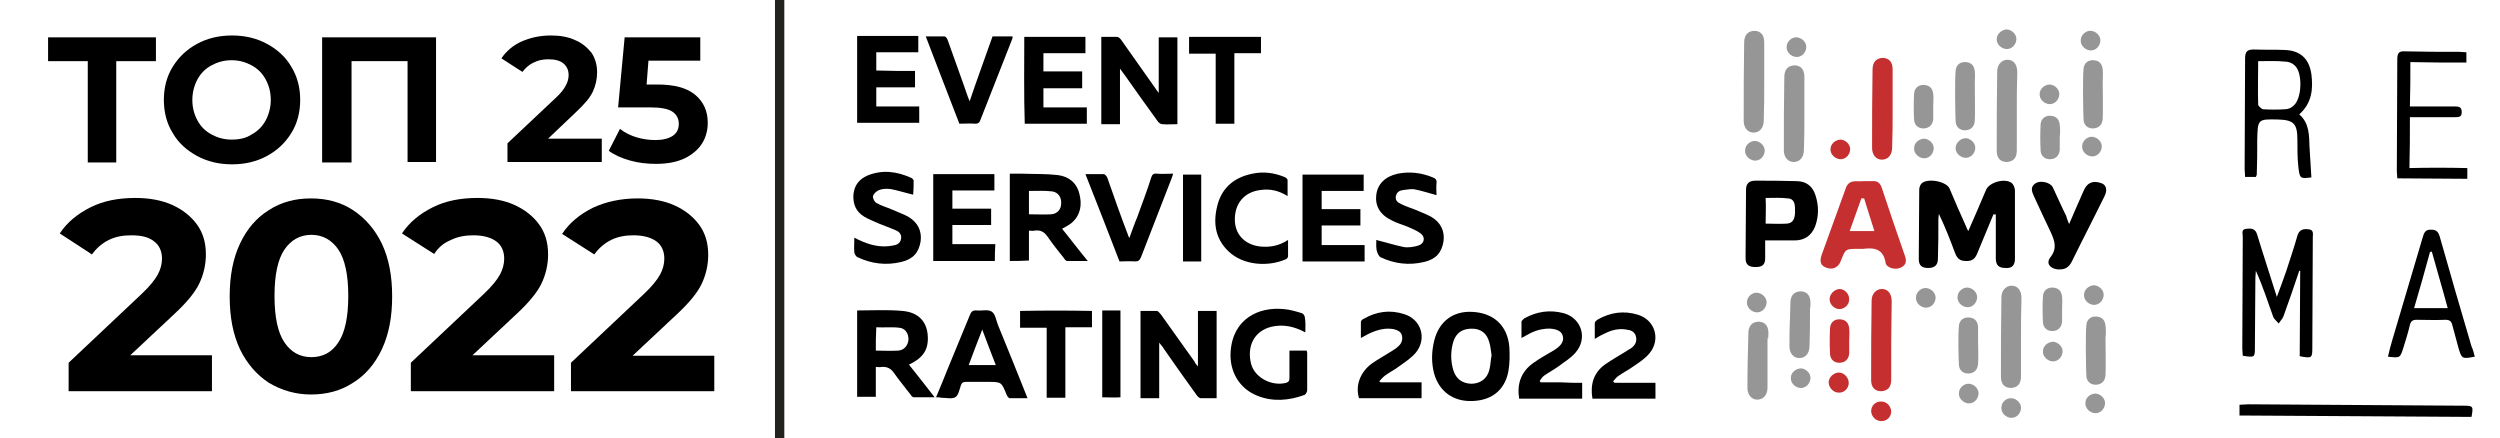
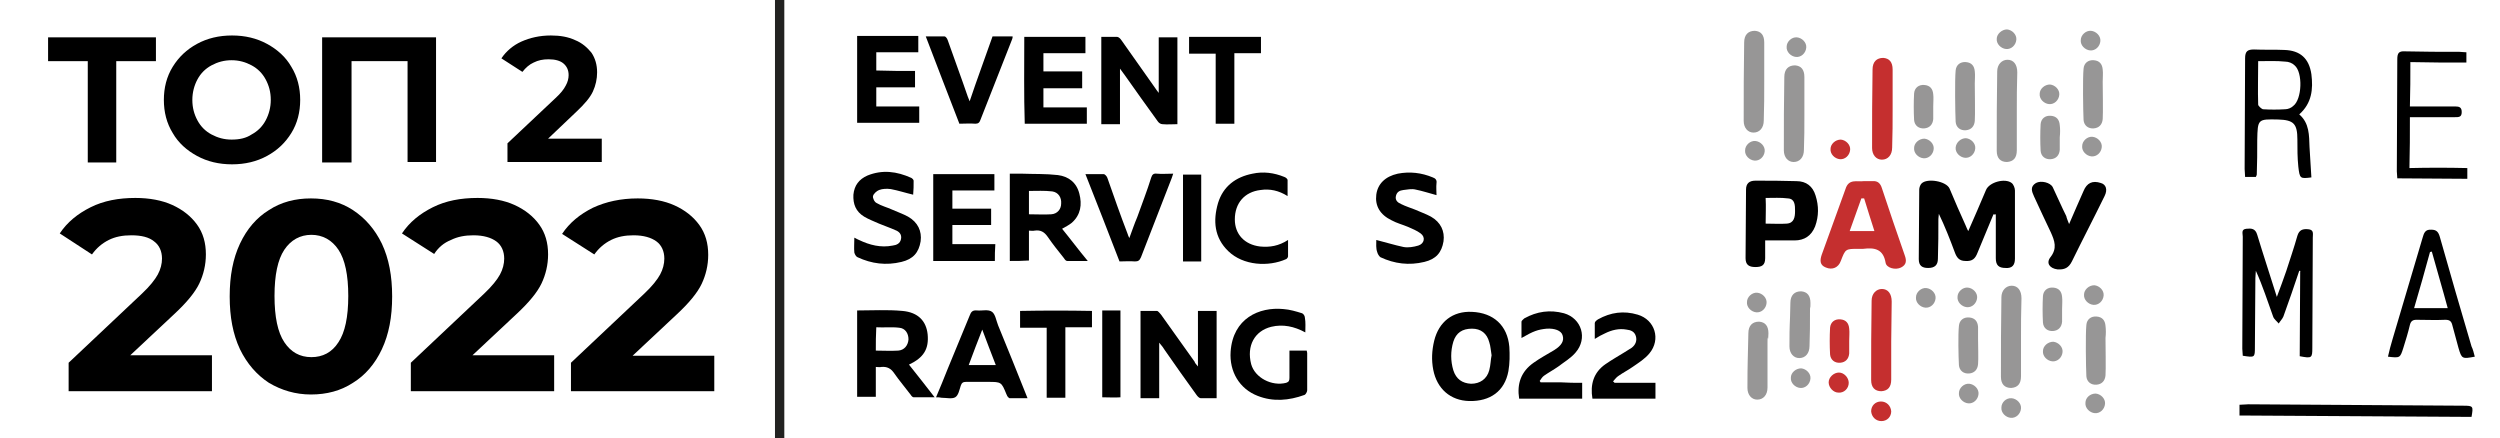
<svg xmlns="http://www.w3.org/2000/svg" version="1.1" id="Слой_1" x="0px" y="0px" viewBox="0 0 535.5 93.9" style="enable-background:new 0 0 535.5 93.9;" xml:space="preserve">
  <style type="text/css"> .st0{fill:#C52F2F;} .st1{fill:#979696;} .st2{fill:none;stroke:#222221;stroke-width:2;stroke-miterlimit:10;} </style>
  <g>
    <g>
      <path d="M252.2,26.6c-1.1,0-2.2,0.1-3.2,0c-0.4,0-0.8-0.3-1-0.6c-2.3-3.2-4.7-6.5-7-9.8c-0.3-0.4-0.6-0.8-1.1-1.5 c0,4.2,0,8,0,11.9c-1.4,0-2.7,0-4,0c0-6.2,0-12.4,0-18.7c1.1,0,2.3,0,3.4,0c0.3,0,0.7,0.4,0.9,0.7c2.4,3.4,4.8,6.8,7.2,10.2 c0.2,0.3,0.4,0.6,0.8,1.1c0-4.2,0-8,0-11.9c1.4,0,2.6,0,4,0C252.2,14.1,252.2,20.3,252.2,26.6z" />
      <path d="M256.6,78.5c0-4.2,0-8.1,0-11.9c1.3,0,2.6,0,4,0c0,6.2,0,12.4,0,18.7c-1.2,0-2.3,0-3.4,0c-0.3,0-0.7-0.4-0.9-0.7 c-2.3-3.2-4.6-6.4-6.8-9.6c-0.3-0.5-0.6-0.9-1.2-1.6c0,4.1,0,8,0,11.9c-1.4,0-2.7,0-4,0c0-6.2,0-12.3,0-18.7c1.2,0,2.3,0,3.5,0 c0.3,0,0.6,0.5,0.9,0.8c2.4,3.4,4.8,6.7,7.2,10.1C255.9,77.7,256.2,78,256.6,78.5z" />
      <path d="M194.7,78.1c1.8,2.3,3.6,4.5,5.5,7c-1.6,0-3.1,0-4.5,0c-0.2,0-0.5-0.3-0.6-0.5c-1.2-1.6-2.5-3.1-3.6-4.7 c-0.7-1-1.5-1.4-2.7-1.3c-0.4,0.1-0.7,0-1.2,0c0,2.1,0,4.2,0,6.4c-1.4,0-2.7,0-4,0c0-6.2,0-12.3,0-18.5c3.2,0,6.5-0.2,9.7,0.1 c3.4,0.3,5.1,2.2,5.4,5C199,74.7,197.9,76.6,194.7,78.1z M187.6,75.1c1.6,0,3.2,0.1,4.8,0c1.3-0.1,2.1-1.1,2.2-2.4 c0-1.3-0.7-2.4-2-2.5c-1.6-0.2-3.3,0-4.9-0.1C187.6,71.8,187.6,73.4,187.6,75.1z" />
      <path d="M216.3,55.9c0-6.2,0-12.4,0-18.7c0.9,0,1.8,0,2.6,0c2.6,0.1,5.1,0,7.7,0.3c2.3,0.3,4,1.6,4.6,4c0.6,2.3,0.3,4.5-1.6,6.2 c-0.6,0.5-1.4,0.9-2.1,1.3c1.8,2.2,3.5,4.5,5.5,6.9c-1.6,0-3,0-4.4,0c-0.3,0-0.5-0.3-0.7-0.6c-1.2-1.5-2.4-3-3.5-4.6 c-0.7-1-1.5-1.5-2.8-1.3c-0.4,0.1-0.7,0-1.2,0c0,2.2,0,4.3,0,6.4C219,55.9,217.7,55.9,216.3,55.9z M220.4,45.9 c1.7,0,3.3,0.1,4.8,0c1.3-0.1,2.1-1.1,2.1-2.3c0.1-1.3-0.6-2.4-1.9-2.6c-1.7-0.2-3.3-0.1-5-0.1C220.4,42.6,220.4,44.2,220.4,45.9z " />
      <path d="M315.3,66.8c4.6,0.2,7.6,2.9,8,7.5c0.1,1.7,0.1,3.5-0.2,5.2c-0.8,4.3-3.9,6.5-8.4,6.4c-4-0.1-6.9-2.6-7.7-6.7 c-0.4-2.1-0.3-4.1,0.2-6.2C308.2,68.9,311.2,66.6,315.3,66.8z M319.5,76.1c-0.2-1.1-0.2-1.9-0.5-2.8c-0.5-1.9-1.8-2.9-3.7-2.9 c-2.1,0-3.4,0.9-4,2.8c-0.6,2-0.6,4.1,0,6.1c0.6,1.9,1.9,2.8,3.8,2.9c1.9,0,3.4-1,3.9-2.9C319.3,78.2,319.3,77,319.5,76.1z" />
-       <path d="M279,56c0-6.2,0-12.4,0-18.6c4.4,0,8.7,0,13.1,0c0,1.1,0,2.3,0,3.5c-3,0-6,0-9,0c0,1.3,0,2.5,0,3.9c2.8,0,5.5,0,8.3,0 c0,1.2,0,2.3,0,3.5c-2.7,0-5.4,0-8.3,0c0,1.4,0,2.7,0,4.2c3,0,6.1,0,9.2,0c0,1.2,0,2.3,0,3.5C287.9,56,283.5,56,279,56z" />
      <path d="M213.1,55.9c-4.4,0-8.8,0-13.2,0c0-6.2,0-12.4,0-18.6c4.3,0,8.7,0,13.1,0c0,1.1,0,2.3,0,3.5c-3,0-6,0-9,0 c0,1.3,0,2.5,0,3.9c2.7,0,5.5,0,8.3,0c0,1.2,0,2.3,0,3.5c-2.7,0-5.4,0-8.3,0c0,1.4,0,2.7,0,4.1c3,0,6.1,0,9.2,0 C213.1,53.6,213.1,54.7,213.1,55.9z" />
      <path d="M196,15.2c0,1.3,0,2.3,0,3.5c-2.8,0-5.5,0-8.3,0c0,1.4,0,2.7,0,4.1c3,0,6.1,0,9.2,0c0,1.2,0,2.3,0,3.5 c-4.4,0-8.8,0-13.3,0c0-6.2,0-12.4,0-18.6c4.4,0,8.7,0,13.1,0c0,1.1,0,2.2,0,3.5c-3,0-6,0-9,0c0,1.3,0,2.6,0,3.9 C190.5,15.2,193.2,15.2,196,15.2z" />
      <path d="M219.4,7.9c4.4,0,8.7,0,13.1,0c0,1.2,0,2.3,0,3.5c-3,0-6,0-9,0c0,1.3,0,2.5,0,3.9c2.8,0,5.5,0,8.3,0c0,1.2,0,2.3,0,3.6 c-2.7,0-5.5,0-8.3,0c0,1.4,0,2.7,0,4.1c3.1,0,6.1,0,9.3,0c0,1.2,0,2.3,0,3.5c-4.4,0-8.8,0-13.3,0C219.3,20.3,219.4,14.1,219.4,7.9 z" />
      <path d="M279.6,71.2c-2.4-1.3-4.8-1.8-7.3-1.2c-3.6,0.9-5.3,4.1-4.3,8c0.8,2.9,4.4,4.8,7.5,4c0.6-0.2,0.7-0.5,0.7-1.1 c0-1.9,0-3.8,0-5.8c1.3,0,2.5,0,3.7,0c0,0.2,0.1,0.3,0.1,0.5c0,2.7,0,5.3,0,8c0,0.3-0.3,0.9-0.6,1c-3.3,1.2-6.7,1.5-10,0.2 c-3.9-1.5-6.1-5.2-5.8-9.5c0.5-7.1,6.1-9.6,11.3-9.1c1.4,0.1,2.7,0.5,4,0.9c0.3,0.1,0.6,0.6,0.6,0.9 C279.7,69.1,279.6,70.1,279.6,71.2z" />
      <path d="M200.5,85.1c0.9-2.1,1.7-4.1,2.5-6.1c1.6-3.8,3.1-7.6,4.7-11.4c0.3-0.8,0.6-1.2,1.6-1.1c1.1,0.1,2.4-0.3,3.2,0.3 c0.7,0.5,0.9,1.9,1.3,2.9c2,4.9,4,9.8,5.9,14.6c0.1,0.3,0.2,0.5,0.4,1c-1.4,0-2.6,0-3.8,0c-0.2,0-0.3-0.2-0.5-0.4 c-0.1-0.1-0.1-0.3-0.2-0.4c-1.1-2.7-1.1-2.7-4-2.7c-1.6,0-3.1,0-4.7,0c-0.6,0-0.9,0.2-1.1,0.8c-0.3,0.9-0.5,2.1-1.2,2.5 s-1.9,0.1-2.9,0.1C201.3,85.1,201,85.1,200.5,85.1z M213.3,78.2c-1-2.5-1.9-5-2.9-7.6c-1,2.6-2,5.1-2.9,7.6 C209.5,78.2,211.3,78.2,213.3,78.2z" />
      <path d="M195.6,41.7c-1.7-0.4-3.2-0.9-4.8-1.2c-0.8-0.1-1.7-0.1-2.5,0.2c-0.5,0.2-1.2,0.8-1.3,1.3c-0.1,0.4,0.3,1.3,0.8,1.5 c1,0.6,2.2,0.9,3.3,1.4s2.3,0.9,3.4,1.5c2.1,1.2,3,3.1,2.7,5.3c-0.4,2.4-1.6,3.8-4.1,4.4c-3.3,0.8-6.4,0.4-9.4-1 c-0.3-0.1-0.6-0.6-0.7-1c-0.1-1,0-2,0-3.2c0.4,0.2,0.7,0.4,1,0.5c2.3,1.1,4.7,1.7,7.2,1.2c0.8-0.1,1.6-0.4,1.8-1.4 s-0.4-1.6-1.2-1.9c-1.1-0.5-2.3-0.9-3.5-1.4c-1.1-0.5-2.2-0.9-3.2-1.5c-1.8-1.1-2.4-2.7-2.3-4.7c0.2-2,1.2-3.3,3-4.1 c3.2-1.3,6.3-0.9,9.4,0.5c0.2,0.1,0.5,0.4,0.5,0.6C195.7,39.7,195.7,40.7,195.6,41.7z" />
      <path d="M294.8,51.4c2,0.5,3.9,1.1,5.8,1.5c1,0.2,2.2,0,3.2-0.3c1.3-0.4,1.6-1.8,0.5-2.6c-0.8-0.6-1.8-1-2.7-1.4 c-1.2-0.5-2.4-0.8-3.5-1.4c-2.5-1.2-3.6-3.1-3.3-5.5c0.3-2.3,1.9-3.9,4.6-4.5c2.6-0.5,5.1-0.2,7.5,0.8c0.6,0.2,0.9,0.6,0.8,1.2 c-0.1,0.9,0,1.8,0,2.6c-1.5-0.4-3-0.9-4.5-1.2c-0.8-0.2-1.8,0-2.6,0.1c-0.8,0.1-1.4,0.4-1.6,1.3c-0.2,0.9,0.4,1.4,1.1,1.7 c1,0.5,2,0.8,3,1.2c1.1,0.5,2.3,0.9,3.4,1.5c2.1,1.2,3,3.1,2.7,5.3c-0.4,2.4-1.6,3.8-4.1,4.4c-3.3,0.8-6.4,0.4-9.4-1 c-0.3-0.2-0.6-0.7-0.7-1.1C294.7,53.2,294.8,52.2,294.8,51.4z" />
      <path d="M338.9,82c0,1.2,0,2.2,0,3.4c-4.5,0-9,0-13.5,0c-0.5-3.2,0.4-5.8,3.1-7.7c1.4-1,2.9-1.8,4.4-2.7c1.6-1,2.2-2,1.8-3.2 c-0.3-1-1.7-1.5-3.4-1.4c-1.9,0.2-2.8,0.5-5.4,2c0-1.2,0-2.4,0-3.5c0-0.2,0.4-0.5,0.6-0.7c2.7-1.5,5.5-1.9,8.5-1.1 c3.8,1.1,5.1,5.4,2.5,8.4c-1,1.2-2.4,2-3.7,3c-1,0.7-2.1,1.3-3.1,2c-0.4,0.3-0.6,0.7-0.9,1.1c0.1,0.1,0.1,0.2,0.2,0.3 c1.5,0,2.9,0,4.4,0C335.9,82,337.3,82,338.9,82z" />
      <path d="M345.8,82c2.9,0,5.8,0,8.8,0c0,1.2,0,2.2,0,3.4c-4.5,0-8.9,0-13.5,0c-0.5-3,0.2-5.6,2.8-7.4c1.3-0.9,2.7-1.7,4-2.5 c0.5-0.3,1.1-0.7,1.6-1c0.8-0.6,1.2-1.5,0.9-2.5c-0.3-1-1.1-1.3-2-1.4c-1.6-0.3-3.2,0.1-4.6,0.8c-0.7,0.3-1.4,0.7-2.2,1.2 c0-1.2,0-2.3,0-3.4c0-0.3,0.4-0.6,0.7-0.8c2.7-1.5,5.5-1.9,8.5-1c3.7,1.1,5,5.3,2.5,8.3c-1,1.2-2.3,2-3.6,2.9c-1,0.7-2,1.2-3,1.9 c-0.5,0.3-0.8,0.8-1.2,1.2C345.7,81.8,345.8,81.9,345.8,82z" />
-       <path d="M295.7,81.9c2.9,0,5.8,0,8.8,0c0,1.2,0,2.2,0,3.4c-4.5,0-8.9,0-13.4,0c-0.8-2.7,0.2-5.5,2.7-7.4c1.3-0.9,2.7-1.7,4-2.5 c0.6-0.4,1.2-0.7,1.7-1.2c0.7-0.6,1-1.4,0.8-2.3s-1-1.2-1.8-1.4c-1.7-0.3-3.3,0.1-4.9,0.8c-0.7,0.3-1.3,0.7-2.1,1.1 c0-1.2,0-2.3,0-3.4c0-0.3,0.3-0.6,0.6-0.7c2.7-1.6,5.7-2,8.7-1c3.6,1.1,4.9,5.2,2.5,8.2c-1,1.2-2.4,2.1-3.8,3.1 c-0.9,0.7-2,1.2-2.9,1.9c-0.4,0.3-0.8,0.8-1.2,1.2C295.6,81.7,295.6,81.8,295.7,81.9z" />
      <path d="M212.6,7.8c1.4,0,2.8,0,4.3,0c0,0.2,0,0.4-0.1,0.6c-2.3,5.8-4.5,11.5-6.8,17.3c-0.2,0.6-0.5,0.8-1.1,0.8 c-1.1-0.1-2.2,0-3.4,0c-2.4-6.2-4.8-12.4-7.2-18.7c1.4,0,2.7,0,4,0c0.3,0,0.6,0.5,0.7,0.8c1.4,4,2.9,8,4.3,12.1 c0.1,0.2,0.2,0.5,0.4,1C209.3,16.9,211,12.4,212.6,7.8z" />
      <path d="M232.5,37.3c1.4,0,2.7,0,3.9,0c0.3,0,0.7,0.5,0.8,0.8c1.4,4,2.8,8,4.3,11.9c0.1,0.3,0.2,0.6,0.4,1 c0.6-1.6,1.1-3.1,1.7-4.5c1-2.8,2.1-5.6,3-8.5c0.2-0.6,0.5-0.9,1.2-0.8c1.1,0.1,2.2,0,3.5,0c-0.1,0.3-0.2,0.6-0.3,0.9 c-2.2,5.7-4.4,11.3-6.6,17c-0.3,0.7-0.6,0.9-1.3,0.9c-1.1-0.1-2.1,0-3.3,0C237.4,49.8,235,43.6,232.5,37.3z" />
      <path d="M275.8,42c-1.9-1.2-3.8-1.6-5.8-1.3c-3.4,0.4-5.5,2.8-5.5,6.3c0,3.2,2.1,5.4,5.4,5.8c2.1,0.2,4-0.1,6-1.4 c0,1.3,0,2.4,0,3.5c0,0.2-0.2,0.5-0.4,0.6c-3.8,1.7-9.2,1.4-12.4-1.7c-3-2.9-3.3-6.5-2.2-10.3c1.1-3.6,3.8-5.6,7.4-6.3 c2.3-0.5,4.6-0.2,6.8,0.7c0.3,0.1,0.7,0.4,0.7,0.7C275.8,39.6,275.8,40.7,275.8,42z" />
      <path d="M254.7,7.9c5.1,0,10.2,0,15.4,0c0,1.2,0,2.3,0,3.5c-1.8,0-3.7,0-5.7,0c0,5.1,0,10.1,0,15.1c-1.4,0-2.6,0-4,0 c0-5,0-10,0-15c-2,0-3.8,0-5.7,0C254.7,10.3,254.7,9.2,254.7,7.9z" />
      <path d="M233.9,66.6c0,1.2,0,2.3,0,3.5c-1.9,0-3.7,0-5.7,0c0,5.1,0,10.1,0,15.1c-1.4,0-2.6,0-4,0c0-5,0-10,0-15c-2,0-3.8,0-5.7,0 c0-1.2,0-2.3,0-3.6C223.6,66.5,228.7,66.5,233.9,66.6z" />
      <path d="M236.1,85.1c0-6.2,0-12.4,0-18.6c1.3,0,2.6,0,3.9,0c0,6.2,0,12.3,0,18.6C238.8,85.2,237.5,85.1,236.1,85.1z" />
      <path d="M257.3,56c-1.3,0-2.6,0-3.9,0c0-6.2,0-12.4,0-18.6c1.3,0,2.5,0,3.9,0C257.3,43.6,257.3,49.7,257.3,56z" />
    </g>
    <g>
      <path d="M492.5,58c-1.1,3.3-2.2,6.5-3.4,9.8c-0.2,0.5-0.7,1-1,1.5c-0.4-0.5-1-0.9-1.2-1.5c-1.2-3.3-2.2-6.5-3.7-9.8 c0,0.5-0.1,1-0.1,1.6c0,4.9-0.1,9.8-0.1,14.7c0,2.3,0,2.3-2.6,1.9c0-0.5-0.1-1-0.1-1.5c0-8,0.1-16,0.1-24c0-0.7-0.4-1.6,0.8-1.7 c1-0.1,1.9-0.1,2.3,1.3c1.3,4.3,2.7,8.5,4.2,13.3c0.8-2.1,1.4-3.8,2-5.5c0.8-2.5,1.7-5.1,2.4-7.6c0.4-1.3,1.2-1.5,2.3-1.4 c1.3,0.1,1,1,1,1.8c0,7.9-0.1,15.7-0.1,23.6c0,2.2-0.1,2.3-2.7,1.8c0-6,0.1-12.1,0.1-18.1C492.8,58,492.7,58,492.5,58z" />
      <path d="M495.1,38c-2.4,0.3-2.5,0.3-2.8-2.3c-0.2-1.9-0.2-3.8-0.2-5.8c0-3.4-0.8-4.2-4.1-4.3c-4.4-0.1-4.4-0.1-4.5,4.4 c0,2.5,0,4.9-0.1,7.4c0,0.1-0.1,0.3-0.2,0.5c-0.7,0-1.4,0-2.3,0c0-0.6-0.1-1.2-0.1-1.7c0-7.9,0.1-15.8,0.1-23.7 c0-1.5,0.5-1.9,1.9-1.9c2.2,0.1,4.4,0,6.5,0.1c3.4,0.1,5.3,1.8,5.8,5.2c0.4,3.2,0.1,6.2-2.6,8.6c2.2,1.9,2.1,4.5,2.2,7 C494.8,33.7,495,35.8,495.1,38z M483.7,13.1c0,3.2-0.1,6.3,0,9.3c0,0.3,0.7,0.9,1,1c1.6,0.1,3.2,0.1,4.8,0c0.6,0,1.3-0.3,1.7-0.7 c1.9-1.4,2.1-7.2,0.3-8.7c-0.5-0.5-1.3-0.8-2-0.8C487.6,13,485.8,13.1,483.7,13.1z" />
      <path d="M530.1,76.4c-2.7,0.5-2.8,0.5-3.5-1.9c-0.4-1.6-0.9-3.2-1.3-4.8c-0.2-0.9-0.6-1.2-1.5-1.2c-2.1,0.1-4.1,0-6.2,0 c-0.8,0-1.2,0.3-1.4,1.1c-0.4,1.7-0.9,3.3-1.4,4.9c-0.7,2.2-0.7,2.2-3.3,1.9c0.3-1.3,0.6-2.5,1-3.8c2.1-7.2,4.3-14.4,6.4-21.6 c0.3-1,0.5-1.9,1.9-1.8c1.1,0,1.5,0.5,1.8,1.5c2.2,7.8,4.5,15.7,6.8,23.5C529.7,74.8,529.9,75.6,530.1,76.4z M520.9,53.9 c-0.1,0-0.2,0-0.4,0.1c-1.1,4-2.2,8-3.4,12c2.5,0,4.7,0,7.2,0C523.2,61.9,522,57.9,520.9,53.9z" />
      <path d="M528.5,36c0,0.9,0,1.5,0,2.3c-5,0-9.9-0.1-15-0.1c0-0.5-0.1-1-0.1-1.5c0-8,0.1-16,0.1-24c0-1.3,0.3-1.8,1.7-1.7 c3.9,0.1,7.8,0.1,11.6,0.1c0.5,0,0.9,0.1,1.5,0.1c0,0.7,0,1.3,0,2.2c-4,0-8,0-12-0.1c0,3.2,0,6.2-0.1,9.5c2.1,0,4.1,0,6.2,0 c1.2,0,2.3,0,3.5,0c0.9,0,1.4,0.2,1.4,1.2c0,1.1-0.6,1.1-1.5,1.1c-2.6,0-5.2,0-7.8,0c-0.6,0-1.1,0-1.8,0c0,3.7,0,7.2-0.1,10.9 C520.2,35.9,524.3,35.9,528.5,36z" />
      <path d="M479.7,89c0-0.8,0-1.4,0-2.3c0.7,0,1.3-0.1,1.9-0.1c15.3,0.1,30.7,0.2,46,0.3c2.2,0,2.2,0.1,1.8,2.4 C513,89.2,496.4,89.1,479.7,89z" />
    </g>
    <g>
      <path d="M427,45.9c-1.1,2.7-2.3,5.5-3.4,8.2c-0.5,1.3-1.1,1.9-2.6,1.8c-1.4,0-1.9-0.8-2.3-1.9c-1-2.7-2.1-5.5-3.4-8.2 c0,0.4-0.1,0.7-0.1,1.1c0,2.8,0,5.7-0.1,8.5c0,1.4-0.7,2-2.1,2c-1.3,0-2-0.5-2-1.9c0-5,0.1-9.9,0.1-14.9c0-0.4,0.2-1,0.5-1.3 c1.2-1.2,5.3-0.5,6,1.1c1.1,2.6,2.2,5.2,3.4,7.8c0.2,0.4,0.3,0.8,0.6,1.3c1.3-3,2.6-5.9,3.8-8.8c0.7-1.7,4.1-2.6,5.5-1.5 c0.4,0.3,0.7,1.1,0.7,1.6c0,4.9,0,9.7,0,14.6c0,1.4-0.6,2.1-2,2c-1.5,0-2.1-0.6-2.1-2.1c0-2.9,0-5.8,0-8.6c0-0.3,0-0.5,0-0.8 C427.2,46,427.1,45.9,427,45.9z" />
      <path class="st0" d="M399.2,38.8c0.7,0,1.3,0,1.9,0c1.1-0.1,1.7,0.5,2,1.5c1.6,4.8,3.2,9.6,4.9,14.4c0.4,1.1,0.4,2-0.8,2.6 c-1.2,0.6-3.1,0.1-3.3-1c-0.5-3-2.4-3.3-4.8-3c-0.3,0-0.6,0-1,0c-2.8,0-2.8,0-3.8,2.6c-0.5,1.4-1.8,2-3.2,1.4 c-1.3-0.5-1.3-1.5-0.9-2.7c1.7-4.7,3.4-9.4,5.1-14.1C396,38.2,397.8,39,399.2,38.8z M401.5,49.5c-0.8-2.5-1.5-4.7-2.2-7 c-0.2,0-0.4,0-0.6,0c-0.8,2.3-1.6,4.5-2.5,7C398,49.5,399.6,49.5,401.5,49.5z" />
      <path d="M378.1,51.5c0,1.4,0,2.6,0,3.8c0,1.5-0.7,1.9-2.1,1.9s-2.1-0.5-2.1-1.9c0-4.9,0.1-9.8,0.1-14.7c0-1.3,0.7-1.9,2-1.9 c2.9,0,5.8,0,8.8,0.1c2.1,0,3.5,1.1,4.1,3.1c0.7,2.2,0.7,4.4-0.1,6.6c-0.8,2-2.3,3-4.4,3C382.3,51.5,380.4,51.5,378.1,51.5z M378.2,47.9c1.6,0,3.1,0.1,4.5,0c1.6-0.1,1.8-1.4,1.8-2.7c0-1.2,0-2.6-1.5-2.7c-1.6-0.2-3.1-0.1-4.8-0.1 C378.3,44.3,378.2,46,378.2,47.9z" />
      <path d="M443.2,48c1.1-2.6,2.1-4.8,3.1-7.1c0.7-1.7,1.9-2.3,3.7-1.7c1.1,0.3,1.5,1.4,0.8,2.8c-2.3,4.7-4.7,9.3-7,14 c-0.7,1.4-1.6,1.8-3.1,1.7c-1.6-0.2-2.5-1.3-1.5-2.6c1.5-1.9,0.9-3.5,0.1-5.3c-1.2-2.5-2.4-5.1-3.6-7.7c-0.5-1.1-0.9-2.1,0.4-2.9 c1.1-0.6,3.1-0.1,3.6,0.9c1,2.1,1.9,4.2,2.9,6.2C442.7,46.8,442.9,47.2,443.2,48z" />
      <path class="st0" d="M405.1,73.1c0,2.7,0,5.4,0,8.2c0,1.6-0.7,2.4-2.1,2.5c-1.4,0-2.2-0.8-2.2-2.4c0-5.7,0-11.3,0.1-17 c0-1.5,1-2.5,2.2-2.5c1.3,0,2.1,1,2.1,2.7C405.2,67.5,405.1,70.3,405.1,73.1z" />
      <path class="st1" d="M432.9,72.4c0,2.7,0,5.4,0,8.2c0,1.6-0.7,2.4-2.1,2.5c-1.4,0-2.2-0.8-2.2-2.4c0-5.7,0-11.3,0.1-17 c0-1.5,1-2.5,2.2-2.5c1.3,0,2.1,1,2.1,2.7C432.9,66.8,432.9,69.6,432.9,72.4z" />
      <path class="st1" d="M432,24c0,2.7,0,5.4,0,8.2c0,1.6-0.7,2.4-2.1,2.5c-1.4,0-2.2-0.8-2.2-2.4c0-5.7,0-11.3,0.1-17 c0-1.5,1-2.5,2.2-2.5c1.3,0,2.1,1,2.1,2.7C432,18.3,432,21.2,432,24z" />
      <path class="st0" d="M405.4,23.3c0,2.8,0,5.5-0.1,8.3c0,1.6-0.9,2.6-2.2,2.6c-1.2,0-2.1-1-2.1-2.5c0-5.6,0-11.2,0.1-16.8 c0-1.7,0.9-2.5,2.3-2.5c1.3,0.1,2,0.9,2,2.5C405.4,17.8,405.4,20.6,405.4,23.3z" />
      <path class="st1" d="M377.9,17.5c0,2.8,0,5.5-0.1,8.3c0,1.6-0.9,2.6-2.2,2.6c-1.2,0-2.1-1-2.1-2.5c0-5.6,0-11.2,0.1-16.8 c0-1.7,0.9-2.5,2.3-2.5c1.3,0.1,2,0.9,2,2.5C377.9,11.9,377.9,14.7,377.9,17.5z" />
      <path class="st1" d="M386.5,24.8c0,2.8,0,4.5-0.1,7.3c0,1.6-0.9,2.6-2.2,2.6c-1.2,0-2.1-1-2.1-2.5c0-5.6,0-10.1,0.1-15.7 c0-1.7,0.9-2.5,2.3-2.5c1.3,0.1,2,0.9,2,2.5C386.5,19.2,386.5,22,386.5,24.8z" />
      <path class="st1" d="M387.7,66.8c0,2.8,0,4.5-0.1,7.3c0,1.6-0.9,2.6-2.2,2.6c-1.2,0-2.1-1-2.1-2.5c0-5.6,0.1-3.7,0.2-9.3 c0-1.7,0.9-2.5,2.3-2.5c1.3,0.1,2,0.9,2,2.5C387.8,67.7,387.7,64,387.7,66.8z" />
      <path class="st1" d="M378.6,73.4c0,2.8,0,6.8,0,9.6c0,1.6-0.9,2.6-2.2,2.6c-1.2,0-2.1-1-2.1-2.5c0-5.6,0.1-6.1,0.2-11.7 c0-1.7,0.9-2.5,2.3-2.5c1.3,0.1,2,0.9,2,2.5C378.7,74.3,378.6,70.6,378.6,73.4z" />
      <path class="st0" d="M396.1,73c0,0.9,0,1.8,0,2.7c-0.1,1.2-0.8,1.9-1.9,2c-1.2,0.1-2.1-0.6-2.2-1.8c-0.1-1.9-0.1-3.8,0-5.7 c0.1-1.2,1-1.9,2.2-1.8s1.8,0.8,1.9,2C396.2,71.2,396.1,72.1,396.1,73z" />
      <path class="st1" d="M441.7,66.2c0,0.9,0,1.8,0,2.7c-0.1,1.2-0.8,1.9-1.9,2c-1.2,0.1-2.1-0.6-2.2-1.8c-0.1-1.9-0.1-3.8,0-5.7 c0.1-1.2,1-1.9,2.2-1.8c1.2,0.1,1.8,0.8,1.9,2C441.8,64.4,441.7,65.3,441.7,66.2z" />
      <path class="st1" d="M414.1,22.8c0,0.9,0,1.8,0,2.7c-0.1,1.2-0.8,1.9-1.9,2c-1.2,0.1-2.1-0.6-2.2-1.8c-0.1-1.9-0.1-3.8,0-5.7 c0.1-1.2,1-1.9,2.2-1.8s1.8,0.8,1.9,2C414.2,20.9,414.1,21.8,414.1,22.8z" />
      <path class="st1" d="M441.2,29.4c0,0.9,0,1.8,0,2.7c-0.1,1.2-0.8,1.9-1.9,2c-1.2,0.1-2.1-0.6-2.2-1.8c-0.1-1.9-0.1-3.8,0-5.7 c0.1-1.2,1-1.9,2.2-1.8s1.8,0.8,1.9,2C441.3,27.6,441.3,28.5,441.2,29.4z" />
      <path class="st1" d="M423.7,72.7c0,0.9,0.1,4.4,0,5.3c-0.1,1.2-0.8,1.9-1.9,2c-1.2,0.1-2.1-0.6-2.2-1.8c-0.1-1.9-0.2-6.5,0-8.4 c0.1-1.2,1-1.9,2.2-1.8s1.8,0.8,1.9,2C423.7,70.9,423.7,71.8,423.7,72.7z" />
      <path class="st1" d="M451,72.4c0,0.9,0.1,7.1,0,8c-0.1,1.2-0.8,1.9-1.9,2c-1.2,0.1-2.1-0.6-2.2-1.8c-0.1-1.9-0.2-9.1,0-11 c0.1-1.2,1-1.9,2.2-1.8s1.8,0.8,1.9,2C451.1,70.6,451.1,71.5,451,72.4z" />
      <path class="st1" d="M450.4,17.5c0,0.9,0.1,7.1,0,8c-0.1,1.2-0.8,1.9-1.9,2c-1.2,0.1-2.1-0.6-2.2-1.8c-0.1-1.9-0.2-9.1,0-11 c0.1-1.2,1-1.9,2.2-1.8c1.2,0.1,1.8,0.8,1.9,2C450.5,15.7,450.4,16.6,450.4,17.5z" />
      <path class="st1" d="M423,17.9c0,0.9,0.1,7.1,0,8c-0.1,1.2-0.8,1.9-1.9,2c-1.2,0.1-2.1-0.6-2.2-1.8c-0.1-1.9-0.2-9.1,0-11 c0.1-1.2,1-1.9,2.2-1.8c1.2,0.1,1.8,0.8,1.9,2C423.1,16.1,423,17,423,17.9z" />
-       <path class="st0" d="M396.1,64.1c0,1.2-1,2.1-2.1,2.1s-2.1-1-2.1-2.1s1-2.1,2.1-2.2C395.1,61.9,396.1,62.9,396.1,64.1z" />
      <path class="st0" d="M393.8,84.1c-1.1,0-2.1-1.1-2.1-2.2s1.1-2.1,2.2-2.1s2.1,1.1,2.1,2.2C396,83.2,395,84.2,393.8,84.1z" />
      <path class="st0" d="M402.9,86c1.2,0,2.1,0.9,2.2,2.1c0,1.2-0.9,2.1-2.1,2.1s-2.1-0.9-2.2-2.1C400.8,86.9,401.7,86,402.9,86z" />
      <path class="st0" d="M394.3,29.9c1.1,0.1,2.1,1.1,2,2.2c-0.1,1.2-1.1,2.1-2.2,2s-2.1-1.1-2-2.2C392.1,30.9,393.1,29.9,394.3,29.9z " />
      <path class="st1" d="M412.2,29.7c1.1,0.1,2.1,1.1,2,2.2c-0.1,1.2-1.1,2.1-2.2,2s-2.1-1.1-2-2.2C410,30.6,411.1,29.7,412.2,29.7z" />
      <path class="st1" d="M421.1,29.6c1.1,0.1,2.1,1.1,2,2.2c-0.1,1.2-1.1,2.1-2.2,2s-2.1-1.1-2-2.2S420,29.6,421.1,29.6z" />
      <path class="st1" d="M448.2,29.3c1.1,0.1,2.1,1.1,2,2.2c-0.1,1.2-1.1,2.1-2.2,2s-2.1-1.1-2-2.2C446,30.2,447.1,29.2,448.2,29.3z" />
      <path class="st1" d="M448.6,61.1c1.1,0.1,2.1,1.1,2,2.2c-0.1,1.2-1.1,2.1-2.2,2s-2.1-1.1-2-2.2C446.4,62.1,447.4,61.1,448.6,61.1z " />
      <path class="st1" d="M448.9,84.3c1.1,0.1,2.1,1.1,2,2.2c-0.1,1.2-1.1,2.1-2.2,2s-2.1-1.1-2-2.2C446.7,85.2,447.7,84.3,448.9,84.3z " />
      <path class="st1" d="M447.9,6.6c1.1,0.1,2.1,1.1,2,2.2c-0.1,1.2-1.1,2.1-2.2,2c-1.1-0.1-2.1-1.1-2-2.2 C445.7,7.5,446.8,6.5,447.9,6.6z" />
      <path class="st1" d="M376,30.2c1.1,0.1,2.1,1.1,2,2.2c-0.1,1.2-1.1,2.1-2.2,2s-2.1-1.1-2-2.2C373.8,31.1,374.9,30.1,376,30.2z" />
      <path class="st1" d="M376.4,62.7c1.1,0.1,2.1,1.1,2,2.2c-0.1,1.2-1.1,2.1-2.2,2s-2.1-1.1-2-2.2C374.2,63.6,375.3,62.6,376.4,62.7z " />
      <path class="st1" d="M385.8,78.9c1.1,0.1,2.1,1.1,2,2.2c-0.1,1.2-1.1,2.1-2.2,2s-2.1-1.1-2-2.2C383.6,79.8,384.7,78.9,385.8,78.9z " />
      <path class="st1" d="M384.9,8c1.1,0.1,2.1,1.1,2,2.2c-0.1,1.2-1.1,2.1-2.2,2c-1.1-0.1-2.1-1.1-2-2.2C382.7,8.9,383.8,7.9,384.9,8z " />
      <path class="st1" d="M429.9,6.3c1.1,0.1,2.1,1.1,2,2.2c-0.1,1.2-1.1,2.1-2.2,2s-2.1-1.1-2-2.2C427.7,7.3,428.8,6.3,429.9,6.3z" />
      <path class="st1" d="M430.9,85.3c1.1,0.1,2.1,1.1,2,2.2c-0.1,1.2-1.1,2.1-2.2,2s-2.1-1.1-2-2.2C428.7,86.2,429.7,85.2,430.9,85.3z " />
      <path class="st1" d="M421.8,82.2c1.1,0.1,2.1,1.1,2,2.2c-0.1,1.2-1.1,2.1-2.2,2s-2.1-1.1-2-2.2C419.6,83.1,420.7,82.1,421.8,82.2z " />
      <path class="st1" d="M421.5,61.6c1.1,0.1,2.1,1.1,2,2.2c-0.1,1.2-1.1,2.1-2.2,2s-2.1-1.1-2-2.2C419.3,62.5,420.4,61.5,421.5,61.6z " />
      <path class="st1" d="M412.6,61.7c1.1,0.1,2.1,1.1,2,2.2c-0.1,1.2-1.1,2.1-2.2,2s-2.1-1.1-2-2.2C410.4,62.6,411.5,61.6,412.6,61.7z " />
      <path class="st1" d="M439.8,73.2c1.1,0.1,2.1,1.1,2,2.2c-0.1,1.2-1.1,2.1-2.2,2s-2.1-1.1-2-2.2C437.6,74.1,438.7,73.2,439.8,73.2z " />
      <path class="st1" d="M439.1,18.1c1.1,0.1,2.1,1.1,2,2.2c-0.1,1.2-1.1,2.1-2.2,2s-2.1-1.1-2-2.2C436.9,19,438,18.1,439.1,18.1z" />
    </g>
    <line class="st2" x1="167" y1="0" x2="167" y2="93.9" />
  </g>
  <g>
    <path d="M33.4,13.1h-8.5v21.7h-6.1V13.1h-8.5V8h23.1V13.1z" />
    <path d="M42.2,33.4c-2.2-1.2-4-2.8-5.2-4.9c-1.3-2.1-1.9-4.5-1.9-7.1c0-2.6,0.6-5,1.9-7.1c1.3-2.1,3-3.7,5.2-4.9 c2.2-1.2,4.7-1.8,7.5-1.8c2.8,0,5.3,0.6,7.5,1.8c2.2,1.2,4,2.8,5.2,4.9c1.3,2.1,1.9,4.5,1.9,7.1c0,2.6-0.6,5-1.9,7.1 c-1.3,2.1-3,3.7-5.2,4.9c-2.2,1.2-4.7,1.8-7.5,1.8C46.9,35.2,44.4,34.6,42.2,33.4z M53.9,28.8c1.3-0.7,2.3-1.7,3-3 c0.7-1.3,1.1-2.8,1.1-4.4c0-1.7-0.4-3.1-1.1-4.4c-0.7-1.3-1.7-2.3-3-3c-1.3-0.7-2.7-1.1-4.3-1.1c-1.6,0-3,0.4-4.3,1.1 c-1.3,0.7-2.3,1.7-3,3c-0.7,1.3-1.1,2.8-1.1,4.4c0,1.7,0.4,3.1,1.1,4.4c0.7,1.3,1.7,2.3,3,3c1.3,0.7,2.7,1.1,4.3,1.1 C51.3,29.9,52.7,29.6,53.9,28.8z" />
    <path d="M93.4,8v26.7h-6.1V13.1h-12v21.7H69V8H93.4z" />
    <path d="M128.9,29.7v5h-20.2v-4L119,21c1.1-1,1.8-1.9,2.2-2.7c0.4-0.7,0.6-1.5,0.6-2.2c0-1.1-0.4-1.9-1.1-2.5 c-0.7-0.6-1.8-0.9-3.2-0.9c-1.2,0-2.2,0.2-3.2,0.7c-0.9,0.4-1.7,1.1-2.4,2l-4.5-2.9c1-1.5,2.5-2.8,4.3-3.6s3.9-1.3,6.3-1.3 c2,0,3.7,0.3,5.2,1c1.5,0.6,2.6,1.6,3.5,2.7c0.8,1.2,1.2,2.6,1.2,4.2c0,1.4-0.3,2.8-0.9,4.1c-0.6,1.3-1.8,2.7-3.5,4.3l-6.1,5.8 H128.9z" />
-     <path d="M148.9,20.3c1.8,1.5,2.7,3.5,2.7,6c0,1.6-0.4,3.1-1.2,4.4c-0.8,1.3-2.1,2.4-3.7,3.2c-1.7,0.8-3.7,1.2-6.2,1.2 c-1.9,0-3.7-0.2-5.5-0.7c-1.8-0.5-3.4-1.2-4.6-2.1l2.4-4.7c1,0.8,2.2,1.4,3.5,1.8c1.3,0.4,2.7,0.6,4.1,0.6c1.5,0,2.8-0.3,3.7-0.9 c0.9-0.6,1.3-1.5,1.3-2.6c0-1.1-0.5-2-1.4-2.6c-0.9-0.6-2.5-0.9-4.8-0.9h-6.8l1.4-15H150v5h-11.1l-0.4,5.1h2.2 C144.4,18.1,147.1,18.8,148.9,20.3z" />
  </g>
  <g>
    <path d="M45.4,76.1v7.7H14.7v-6.1l15.7-14.8c1.7-1.6,2.8-3,3.4-4.1c0.6-1.1,0.9-2.3,0.9-3.4c0-1.6-0.6-2.9-1.7-3.7 c-1.1-0.9-2.7-1.3-4.9-1.3c-1.8,0-3.4,0.3-4.8,1c-1.4,0.7-2.6,1.7-3.6,3.1L12.8,50c1.6-2.4,3.8-4.2,6.6-5.6s6-2,9.6-2 c3,0,5.7,0.5,7.9,1.5s4,2.4,5.3,4.2c1.3,1.8,1.9,3.9,1.9,6.4c0,2.2-0.5,4.3-1.4,6.2c-0.9,1.9-2.7,4.1-5.4,6.6l-9.4,8.8H45.4z" />
    <path d="M57.6,82c-2.6-1.7-4.7-4.1-6.2-7.2c-1.5-3.2-2.2-6.9-2.2-11.3s0.7-8.1,2.2-11.3c1.5-3.2,3.6-5.6,6.2-7.2 c2.6-1.7,5.6-2.5,9-2.5c3.4,0,6.4,0.8,9,2.5c2.6,1.7,4.7,4.1,6.2,7.2c1.5,3.2,2.2,6.9,2.2,11.3s-0.7,8.1-2.2,11.3 c-1.5,3.2-3.6,5.6-6.2,7.2c-2.6,1.7-5.6,2.5-9,2.5C63.3,84.5,60.3,83.6,57.6,82z M72.5,73.3c1.4-2.1,2.1-5.4,2.1-9.9 s-0.7-7.8-2.1-9.9c-1.4-2.1-3.4-3.2-5.8-3.2c-2.4,0-4.4,1.1-5.8,3.2c-1.4,2.1-2.1,5.4-2.1,9.9s0.7,7.8,2.1,9.9 c1.4,2.1,3.3,3.2,5.8,3.2C69.1,76.5,71.1,75.5,72.5,73.3z" />
    <path d="M118.7,76.1v7.7H88v-6.1l15.7-14.8c1.7-1.6,2.8-3,3.4-4.1c0.6-1.1,0.9-2.3,0.9-3.4c0-1.6-0.6-2.9-1.7-3.7s-2.7-1.3-4.9-1.3 c-1.8,0-3.4,0.3-4.8,1C95.1,52,93.9,53,93,54.4L86.1,50c1.6-2.4,3.8-4.2,6.6-5.6s6-2,9.6-2c3,0,5.7,0.5,7.9,1.5s4,2.4,5.3,4.2 c1.3,1.8,1.9,3.9,1.9,6.4c0,2.2-0.5,4.3-1.4,6.2c-0.9,1.9-2.7,4.1-5.4,6.6l-9.4,8.8H118.7z" />
    <path d="M153,76.1v7.7h-30.7v-6.1L138,62.9c1.7-1.6,2.8-3,3.4-4.1c0.6-1.1,0.9-2.3,0.9-3.4c0-1.6-0.6-2.9-1.7-3.7s-2.7-1.3-4.9-1.3 c-1.8,0-3.4,0.3-4.8,1c-1.4,0.7-2.6,1.7-3.6,3.1l-6.9-4.4c1.6-2.4,3.8-4.2,6.6-5.6c2.8-1.3,6-2,9.6-2c3,0,5.7,0.5,7.9,1.5 s4,2.4,5.3,4.2c1.3,1.8,1.9,3.9,1.9,6.4c0,2.2-0.5,4.3-1.4,6.2c-0.9,1.9-2.7,4.1-5.4,6.6l-9.4,8.8H153z" />
  </g>
</svg>